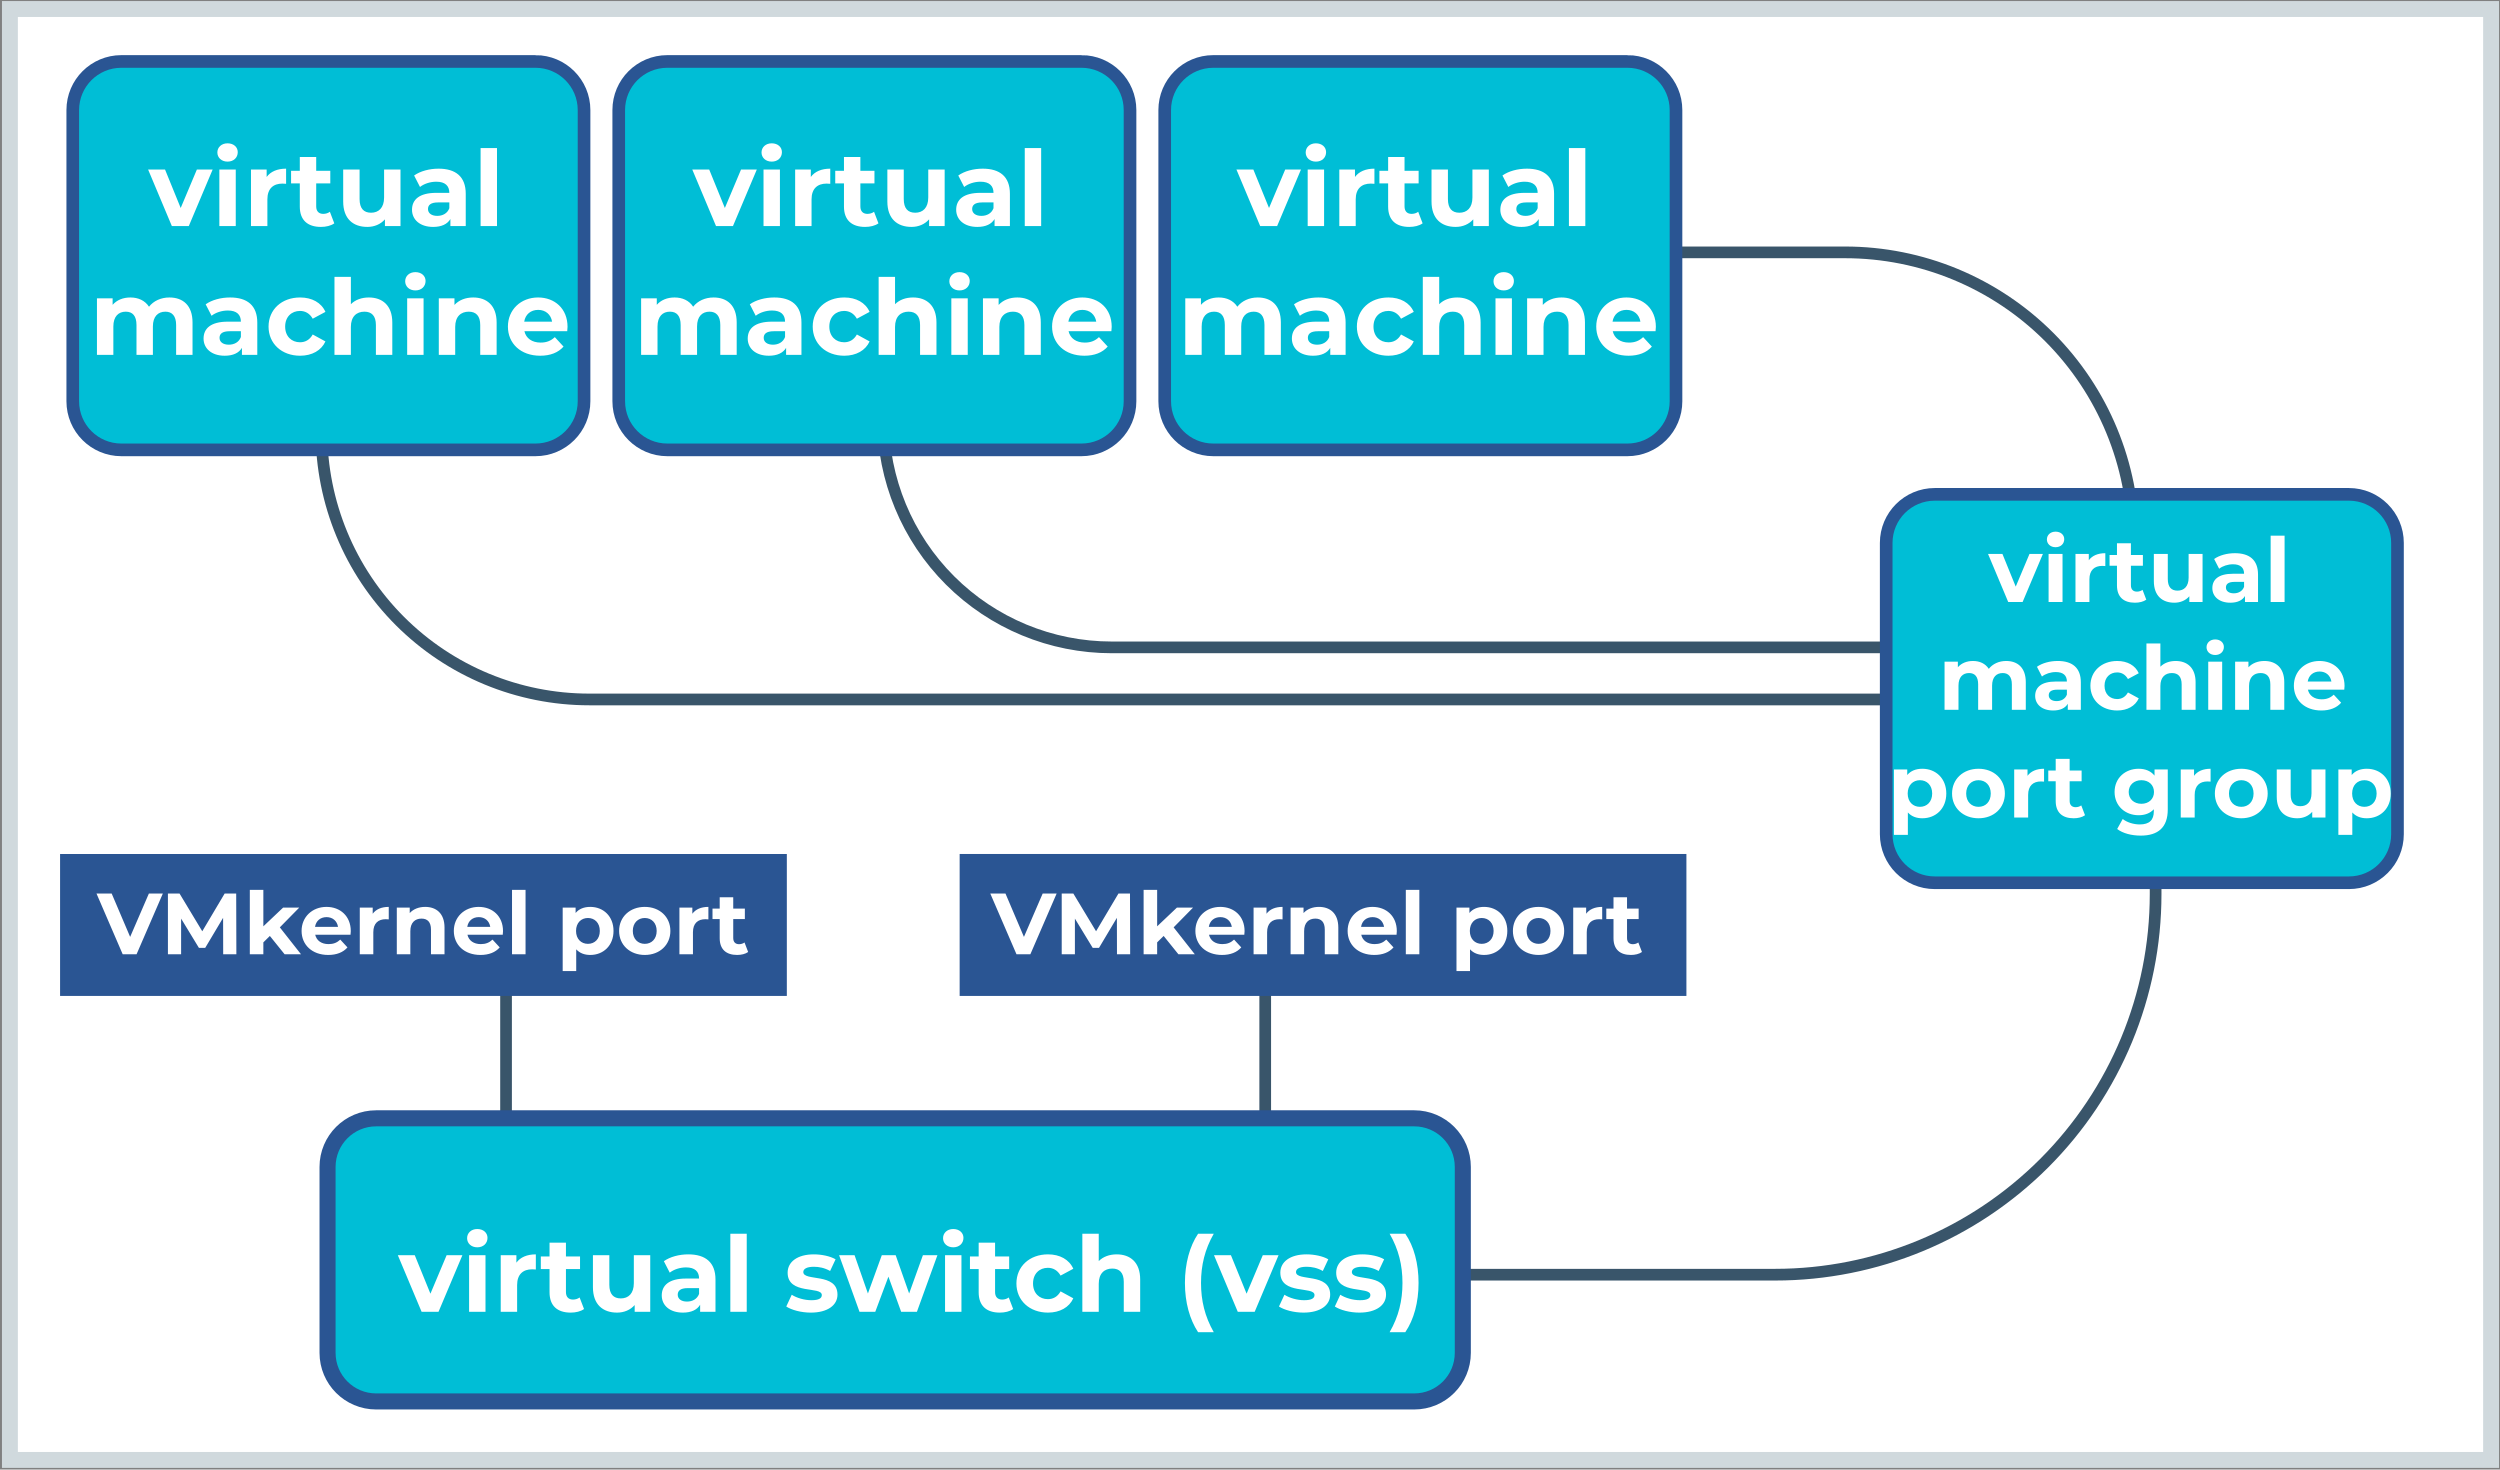
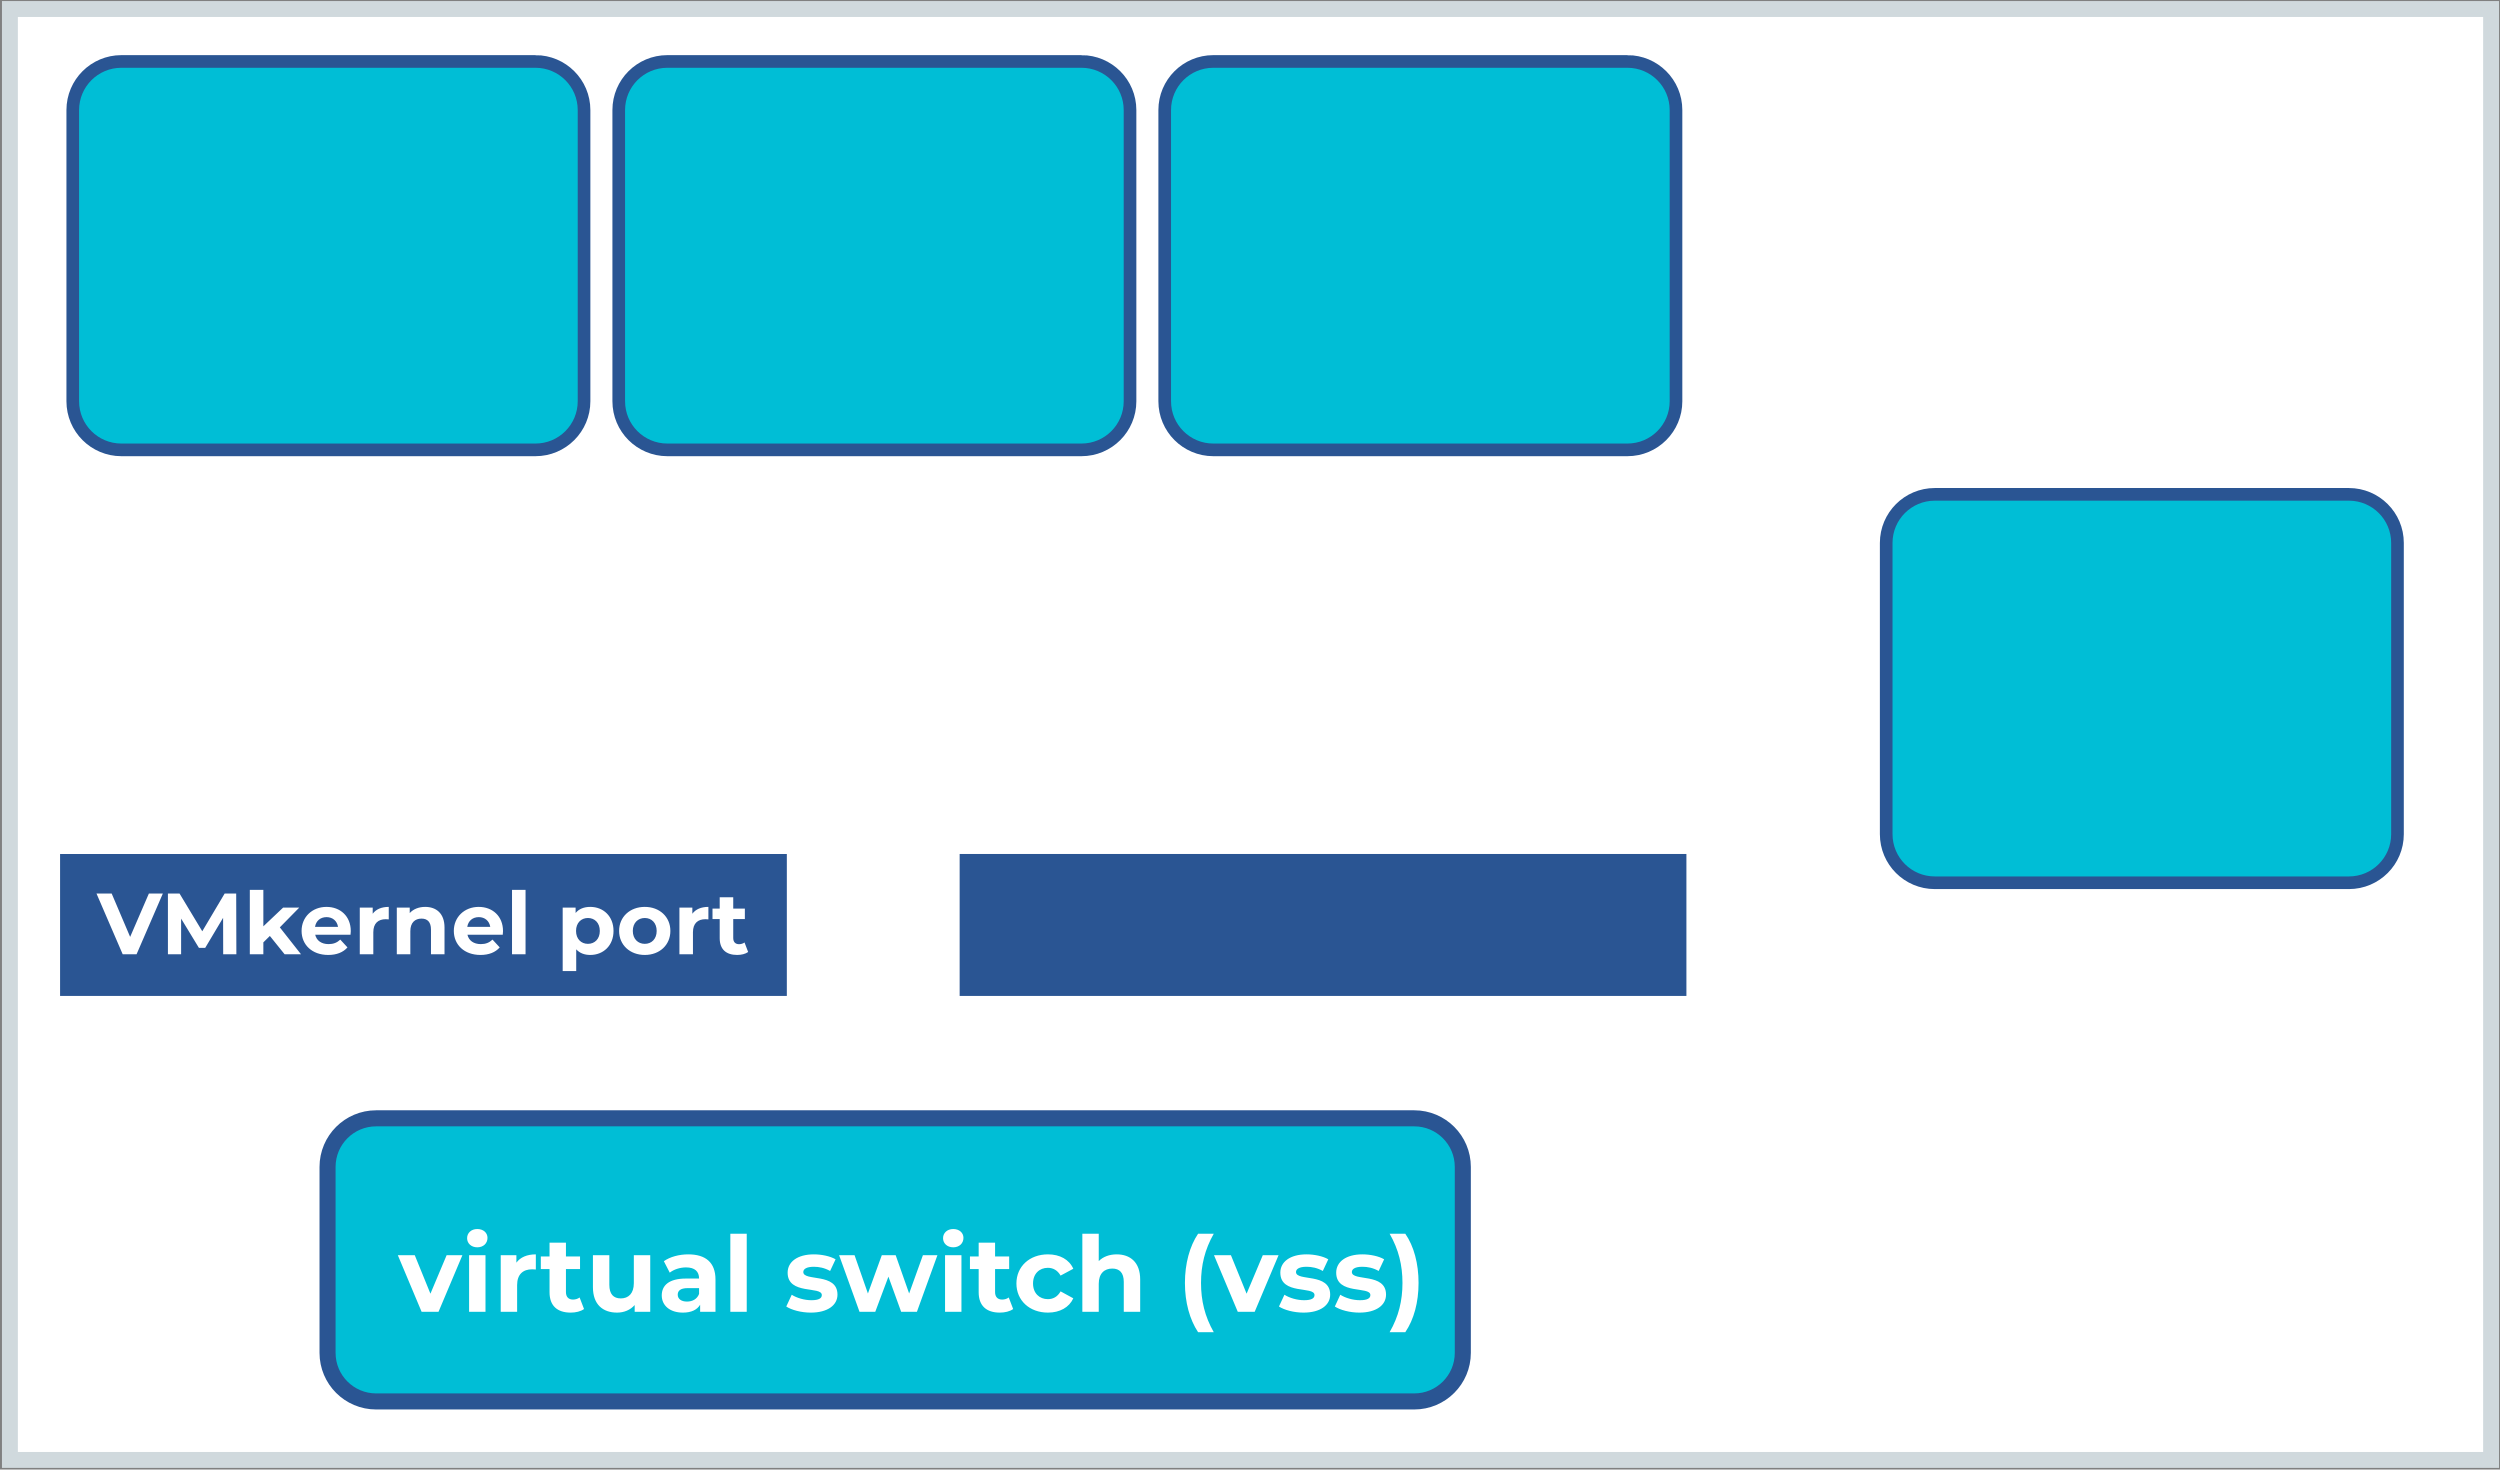
<svg xmlns="http://www.w3.org/2000/svg" width="951" height="559" fill="none">
  <rect width="100%" height="100%" fill="#808080" stroke="none" />
  <path d="M947.609 3.43H3.77V555.36H947.609V3.43z" fill="#fff" stroke="#D0D9DD" stroke-width="6.05" stroke-miterlimit="10" />
-   <path d="M819.998 294.262v45.87c-.002 38.388-15.252 75.204-42.395 102.35-27.143 27.147-63.956 42.402-102.345 42.41h-144.52M335.898 159.262c0 23.074 9.166 45.202 25.482 61.518 16.316 16.316 38.445 25.482 61.518 25.482h331.32M628.648 96h73.19c29.116 0 57.039 11.566 77.627 32.154 20.587 20.588 32.153 48.511 32.153 77.626" stroke="#39556A" stroke-width="4.45" stroke-linecap="round" stroke-linejoin="round" />
-   <path d="M122.281 164.211c.003 27.014 10.735 52.921 29.837 72.023 19.102 19.102 45.009 29.834 72.023 29.837h524.18M481.289 441.128v-91.98M192.5 441.128v-91.98" stroke="#39556A" stroke-width="4.45" stroke-linecap="round" stroke-linejoin="round" />
  <path d="M203.69 23.379H46.16c-10.206 0-18.48 8.274-18.48 18.48V152.649c0 10.206 8.274 18.48 18.48 18.48H203.69c10.206 0 18.48-8.274 18.48-18.48V41.859c0-10.206-8.274-18.48-18.48-18.48zM411.381 23.379h-157.53c-10.206 0-18.48 8.274-18.48 18.48V152.649c0 10.206 8.274 18.48 18.48 18.48h157.53c10.206 0 18.48-8.274 18.48-18.48V41.859c0-10.206-8.274-18.48-18.48-18.48z" fill="#00BED6" stroke="#2A5593" stroke-width="4.81" stroke-miterlimit="10" />
  <path d="M537.972 425.41h-394.89c-10.207 0-18.48 8.274-18.48 18.48v70.74c0 10.206 8.273 18.48 18.48 18.48h394.89c10.206 0 18.48-8.274 18.48-18.48v-70.74c0-10.206-8.274-18.48-18.48-18.48z" fill="#00BED6" stroke="#2A5593" stroke-width="6.11" stroke-miterlimit="10" />
  <path d="M169.896 477.48l-6.16 14.64-5.96-14.64h-6.44l9.04 21.52h6.44l9.08-21.52h-6zm11.667-3c2.32 0 3.88-1.52 3.88-3.6 0-1.92-1.56-3.36-3.88-3.36s-3.88 1.52-3.88 3.48 1.56 3.48 3.88 3.48zm-3.12 24.52h6.24v-21.52h-6.24V499zm17.991-18.68v-2.84h-5.96V499h6.24v-10.16c0-4.12 2.28-6 5.72-6 .48 0 .88.04 1.4.08v-5.76c-3.32 0-5.88 1.08-7.4 3.16zm24.052 13.24c-.68.52-1.6.8-2.52.8-1.68 0-2.68-1-2.68-2.84v-8.76h5.36v-4.8h-5.36v-5.24h-6.24v5.24h-3.32v4.8h3.32v8.84c0 5.12 2.96 7.72 8.04 7.72 1.92 0 3.8-.44 5.08-1.36l-1.68-4.4zm20.623-16.08v10.64c0 3.96-2.08 5.8-4.96 5.8-2.76 0-4.36-1.6-4.36-5.2v-11.24h-6.24v12.16c0 6.64 3.8 9.68 9.2 9.68 2.64 0 5.04-1 6.68-2.88V499h5.92v-21.52h-6.24zm20.701-.32c-3.44 0-6.92.92-9.28 2.6l2.24 4.36c1.56-1.24 3.92-2 6.2-2 3.36 0 4.96 1.56 4.96 4.24h-4.96c-6.56 0-9.24 2.64-9.24 6.44 0 3.72 3 6.52 8.04 6.52 3.16 0 5.4-1.04 6.56-3V499h5.84v-12.28c0-6.52-3.8-9.56-10.36-9.56zm-.48 17.96c-2.2 0-3.52-1.04-3.52-2.6 0-1.44.92-2.52 3.84-2.52h4.28v2.2c-.72 1.96-2.52 2.92-4.6 2.92zm16.488 3.88h6.24v-29.68h-6.24V499zm30.599.32c6.44 0 10.16-2.84 10.16-6.84 0-8.48-13-4.92-13-8.6 0-1.12 1.2-2 4-2 1.96 0 4.08.4 6.2 1.6l2.08-4.44c-2.04-1.2-5.32-1.88-8.28-1.88-6.28 0-9.96 2.88-9.96 6.96 0 8.6 13 5 13 8.52 0 1.2-1.08 1.96-3.96 1.96-2.64 0-5.56-.84-7.48-2.08l-2.08 4.48c2 1.32 5.68 2.32 9.32 2.32zm42.659-21.84l-5.24 14.56-5.12-14.56h-5.28l-5.28 14.56-5.08-14.56h-5.88l7.76 21.52h6l5-13.36 4.84 13.36h6l7.8-21.52h-5.52zm11.541-3c2.32 0 3.88-1.52 3.88-3.6 0-1.92-1.56-3.36-3.88-3.36s-3.88 1.52-3.88 3.48 1.56 3.48 3.88 3.48zm-3.12 24.52h6.24v-21.52h-6.24V499zm24.231-5.44c-.68.52-1.6.8-2.52.8-1.68 0-2.68-1-2.68-2.84v-8.76h5.36v-4.8h-5.36v-5.24h-6.24v5.24h-3.32v4.8h3.32v8.84c0 5.12 2.96 7.72 8.04 7.72 1.92 0 3.8-.44 5.08-1.36l-1.68-4.4zm14.919 5.76c4.52 0 8.08-2 9.64-5.44l-4.84-2.64c-1.16 2.08-2.88 2.96-4.84 2.96-3.16 0-5.64-2.2-5.64-5.96s2.48-5.96 5.64-5.96c1.96 0 3.68.92 4.84 2.96l4.84-2.6c-1.56-3.52-5.12-5.48-9.64-5.48-7 0-12 4.6-12 11.08s5 11.08 12 11.08zm26.157-22.16c-2.76 0-5.16.88-6.84 2.56v-10.4h-6.24V499h6.24v-10.64c0-3.96 2.16-5.8 5.16-5.8 2.76 0 4.36 1.6 4.36 5.08V499h6.24v-12.32c0-6.56-3.84-9.52-8.92-9.52zm30.944 29.6h5.96c-3.4-6-4.84-12-4.84-18.72 0-6.72 1.44-12.72 4.84-18.72h-5.96c-3.2 4.76-5 11.36-5 18.72 0 7.36 1.8 13.88 5 18.72zm24.617-29.28l-6.16 14.64-5.96-14.64h-6.44l9.04 21.52h6.44l9.08-21.52h-6zm15.474 21.84c6.44 0 10.16-2.84 10.16-6.84 0-8.48-13-4.92-13-8.6 0-1.12 1.2-2 4-2 1.96 0 4.08.4 6.2 1.6l2.08-4.44c-2.04-1.2-5.32-1.88-8.28-1.88-6.28 0-9.96 2.88-9.96 6.96 0 8.6 13 5 13 8.52 0 1.2-1.08 1.96-3.96 1.96-2.64 0-5.56-.84-7.48-2.08l-2.08 4.48c2 1.32 5.68 2.32 9.32 2.32zm21.25 0c6.44 0 10.16-2.84 10.16-6.84 0-8.48-13-4.92-13-8.6 0-1.12 1.2-2 4-2 1.96 0 4.08.4 6.2 1.6l2.08-4.44c-2.04-1.2-5.32-1.88-8.28-1.88-6.28 0-9.96 2.88-9.96 6.96 0 8.6 13 5 13 8.52 0 1.2-1.08 1.96-3.96 1.96-2.64 0-5.56-.84-7.48-2.08l-2.08 4.48c2 1.32 5.68 2.32 9.32 2.32zm17.49 7.44c3.28-4.84 5.04-11.36 5.04-18.72 0-7.36-1.76-13.96-5.04-18.72h-5.96c3.44 6 4.88 12 4.88 18.72 0 6.72-1.44 12.72-4.88 18.72h5.96z" fill="#fff" />
  <path d="M619.069 23.379h-157.53c-10.207 0-18.48 8.274-18.48 18.48V152.649c0 10.206 8.273 18.48 18.48 18.48h157.53c10.206 0 18.48-8.274 18.48-18.48V41.859c0-10.206-8.274-18.48-18.48-18.48z" fill="#00BED6" stroke="#2A5593" stroke-width="4.81" stroke-miterlimit="10" />
-   <path d="M488.896 64.48l-6.16 14.64-5.96-14.64h-6.44l9.04 21.52h6.44l9.08-21.52h-6zm11.667-3c2.32 0 3.88-1.52 3.88-3.6 0-1.92-1.56-3.36-3.88-3.36s-3.88 1.52-3.88 3.48 1.56 3.48 3.88 3.48zM497.443 86h6.24V64.48h-6.24V86zm17.991-18.68v-2.84h-5.96V86h6.24V75.84c0-4.12 2.28-6 5.72-6 .48 0 .88.04 1.4.08v-5.76c-3.32 0-5.88 1.08-7.4 3.16zm24.052 13.24c-.68.52-1.6.8-2.52.8-1.68 0-2.68-1-2.68-2.84v-8.76h5.36v-4.8h-5.36v-5.24h-6.24v5.24h-3.32v4.8h3.32v8.84c0 5.12 2.96 7.72 8.04 7.72 1.92 0 3.8-.44 5.08-1.36l-1.68-4.4zm20.623-16.08v10.64c0 3.96-2.08 5.8-4.96 5.8-2.76 0-4.36-1.6-4.36-5.2V64.48h-6.24v12.16c0 6.64 3.8 9.68 9.2 9.68 2.64 0 5.04-1 6.68-2.88V86h5.92V64.48h-6.24zm20.701-.32c-3.44 0-6.92.92-9.28 2.6l2.24 4.36c1.56-1.24 3.92-2 6.2-2 3.36 0 4.96 1.56 4.96 4.24h-4.96c-6.56 0-9.24 2.64-9.24 6.44 0 3.72 3 6.52 8.04 6.52 3.16 0 5.4-1.04 6.56-3V86h5.84V73.72c0-6.52-3.8-9.56-10.36-9.56zm-.48 17.96c-2.2 0-3.52-1.04-3.52-2.6 0-1.44.92-2.52 3.84-2.52h4.28v2.2c-.72 1.96-2.52 2.92-4.6 2.92zM596.818 86h6.24V56.32h-6.24V86zM478.44 113.16c-3.24 0-6.04 1.32-7.76 3.52-1.52-2.36-4.08-3.52-7.08-3.52-2.76 0-5.16.96-6.76 2.8v-2.48h-5.96V135h6.24v-10.8c0-3.84 1.96-5.64 4.72-5.64 2.6 0 4.08 1.6 4.08 5.08V135h6.24v-10.8c0-3.84 1.96-5.64 4.76-5.64 2.52 0 4.08 1.6 4.08 5.08V135h6.24v-12.32c0-6.56-3.68-9.52-8.8-9.52zm23.073 0c-3.44 0-6.92.92-9.28 2.6l2.24 4.36c1.56-1.24 3.92-2 6.2-2 3.36 0 4.96 1.56 4.96 4.24h-4.96c-6.56 0-9.24 2.64-9.24 6.44 0 3.72 3 6.52 8.04 6.52 3.16 0 5.4-1.04 6.56-3V135h5.84v-12.28c0-6.52-3.8-9.56-10.36-9.56zm-.48 17.96c-2.2 0-3.52-1.04-3.52-2.6 0-1.44.92-2.52 3.84-2.52h4.28v2.2c-.72 1.96-2.52 2.92-4.6 2.92zm27.122 4.2c4.52 0 8.08-2 9.64-5.44l-4.84-2.64c-1.16 2.08-2.88 2.96-4.84 2.96-3.16 0-5.64-2.2-5.64-5.96s2.48-5.96 5.64-5.96c1.96 0 3.68.92 4.84 2.96l4.84-2.6c-1.56-3.52-5.12-5.48-9.64-5.48-7 0-12 4.6-12 11.08s5 11.08 12 11.08zm26.157-22.16c-2.76 0-5.16.88-6.84 2.56v-10.4h-6.24V135h6.24v-10.64c0-3.96 2.16-5.8 5.16-5.8 2.76 0 4.36 1.6 4.36 5.08V135h6.24v-12.32c0-6.56-3.84-9.52-8.92-9.52zm17.696-2.68c2.32 0 3.88-1.52 3.88-3.6 0-1.92-1.56-3.36-3.88-3.36s-3.88 1.52-3.88 3.48 1.56 3.48 3.88 3.48zm-3.12 24.52h6.24v-21.52h-6.24V135zm25.111-21.84c-2.92 0-5.44 1-7.12 2.84v-2.52h-5.96V135h6.24v-10.64c0-3.96 2.16-5.8 5.16-5.8 2.76 0 4.36 1.6 4.36 5.08V135h6.24v-12.32c0-6.56-3.84-9.52-8.92-9.52zm35.891 11.16c0-6.92-4.88-11.16-11.2-11.16-6.56 0-11.48 4.64-11.48 11.08 0 6.4 4.84 11.08 12.28 11.08 3.88 0 6.88-1.2 8.88-3.48l-3.32-3.6c-1.48 1.4-3.12 2.08-5.4 2.08-3.28 0-5.56-1.64-6.16-4.32h16.28c.04-.52.12-1.2.12-1.68zm-11.16-6.44c2.8 0 4.84 1.76 5.28 4.48h-10.6c.44-2.76 2.48-4.48 5.32-4.48zM281.896 64.48l-6.16 14.64-5.96-14.64h-6.44l9.04 21.52h6.44l9.08-21.52h-6zm11.667-3c2.32 0 3.88-1.52 3.88-3.6 0-1.92-1.56-3.36-3.88-3.36s-3.88 1.52-3.88 3.48 1.56 3.48 3.88 3.48zM290.443 86h6.24V64.48h-6.24V86zm17.991-18.68v-2.84h-5.96V86h6.24V75.84c0-4.12 2.28-6 5.72-6 .48 0 .88.04 1.4.08v-5.76c-3.32 0-5.88 1.08-7.4 3.16zm24.052 13.24c-.68.52-1.6.8-2.52.8-1.68 0-2.68-1-2.68-2.84v-8.76h5.36v-4.8h-5.36v-5.24h-6.24v5.24h-3.32v4.8h3.32v8.84c0 5.12 2.96 7.72 8.04 7.72 1.92 0 3.8-.44 5.08-1.36l-1.68-4.4zm20.623-16.08v10.64c0 3.96-2.08 5.8-4.96 5.8-2.76 0-4.36-1.6-4.36-5.2V64.48h-6.24v12.16c0 6.64 3.8 9.68 9.2 9.68 2.64 0 5.04-1 6.68-2.88V86h5.92V64.48h-6.24zm20.701-.32c-3.44 0-6.92.92-9.28 2.6l2.24 4.36c1.56-1.24 3.92-2 6.2-2 3.36 0 4.96 1.56 4.96 4.24h-4.96c-6.56 0-9.24 2.64-9.24 6.44 0 3.72 3 6.52 8.04 6.52 3.16 0 5.4-1.04 6.56-3V86h5.84V73.72c0-6.52-3.8-9.56-10.36-9.56zm-.48 17.96c-2.2 0-3.52-1.04-3.52-2.6 0-1.44.92-2.52 3.84-2.52h4.28v2.2c-.72 1.96-2.52 2.92-4.6 2.92zM389.818 86h6.24V56.32h-6.24V86zM271.44 113.16c-3.24 0-6.04 1.32-7.76 3.52-1.52-2.36-4.08-3.52-7.08-3.52-2.76 0-5.16.96-6.76 2.8v-2.48h-5.96V135h6.24v-10.8c0-3.84 1.96-5.64 4.72-5.64 2.6 0 4.08 1.6 4.08 5.08V135h6.24v-10.8c0-3.84 1.96-5.64 4.76-5.64 2.52 0 4.08 1.6 4.08 5.08V135h6.24v-12.32c0-6.56-3.68-9.52-8.8-9.52zm23.073 0c-3.44 0-6.92.92-9.28 2.6l2.24 4.36c1.56-1.24 3.92-2 6.2-2 3.36 0 4.96 1.56 4.96 4.24h-4.96c-6.56 0-9.24 2.64-9.24 6.44 0 3.72 3 6.52 8.04 6.52 3.16 0 5.4-1.04 6.56-3V135h5.84v-12.28c0-6.52-3.8-9.56-10.36-9.56zm-.48 17.96c-2.2 0-3.52-1.04-3.52-2.6 0-1.44.92-2.52 3.84-2.52h4.28v2.2c-.72 1.96-2.52 2.92-4.6 2.92zm27.122 4.2c4.52 0 8.08-2 9.64-5.44l-4.84-2.64c-1.16 2.08-2.88 2.96-4.84 2.96-3.16 0-5.64-2.2-5.64-5.96s2.48-5.96 5.64-5.96c1.96 0 3.68.92 4.84 2.96l4.84-2.6c-1.56-3.52-5.12-5.48-9.64-5.48-7 0-12 4.6-12 11.08s5 11.08 12 11.08zm26.157-22.16c-2.76 0-5.16.88-6.84 2.56v-10.4h-6.24V135h6.24v-10.64c0-3.96 2.16-5.8 5.16-5.8 2.76 0 4.36 1.6 4.36 5.08V135h6.24v-12.32c0-6.56-3.84-9.52-8.92-9.52zm17.696-2.68c2.32 0 3.88-1.52 3.88-3.6 0-1.92-1.56-3.36-3.88-3.36s-3.88 1.52-3.88 3.48 1.56 3.48 3.88 3.48zm-3.12 24.52h6.24v-21.52h-6.24V135zm25.111-21.84c-2.92 0-5.44 1-7.12 2.84v-2.52h-5.96V135h6.24v-10.64c0-3.96 2.16-5.8 5.16-5.8 2.76 0 4.36 1.6 4.36 5.08V135h6.24v-12.32c0-6.56-3.84-9.52-8.92-9.52zm35.891 11.16c0-6.92-4.88-11.16-11.2-11.16-6.56 0-11.48 4.64-11.48 11.08 0 6.4 4.84 11.08 12.28 11.08 3.88 0 6.88-1.2 8.88-3.48l-3.32-3.6c-1.48 1.4-3.12 2.08-5.4 2.08-3.28 0-5.56-1.64-6.16-4.32h16.28c.04-.52.12-1.2.12-1.68zm-11.16-6.44c2.8 0 4.84 1.76 5.28 4.48h-10.6c.44-2.76 2.48-4.48 5.32-4.48zM74.896 64.48l-6.16 14.64-5.96-14.64h-6.44L65.376 86h6.44l9.08-21.52h-6zm11.666-3c2.32 0 3.88-1.52 3.88-3.6 0-1.92-1.56-3.36-3.88-3.36s-3.88 1.52-3.88 3.48 1.56 3.48 3.88 3.48zM83.442 86h6.24V64.48h-6.24V86zm17.991-18.68v-2.84h-5.96V86h6.24V75.84c0-4.12 2.28-6 5.72-6 .48 0 .88.04 1.4.08v-5.76c-3.32 0-5.88 1.08-7.4 3.16zm24.052 13.24c-.68.52-1.6.8-2.52.8-1.68 0-2.68-1-2.68-2.84v-8.76h5.36v-4.8h-5.36v-5.24h-6.24v5.24h-3.32v4.8h3.32v8.84c0 5.12 2.96 7.72 8.04 7.72 1.92 0 3.8-.44 5.08-1.36l-1.68-4.4zm20.623-16.08v10.64c0 3.96-2.08 5.8-4.96 5.8-2.76 0-4.36-1.6-4.36-5.2V64.48h-6.24v12.16c0 6.64 3.8 9.68 9.2 9.68 2.64 0 5.04-1 6.68-2.88V86h5.92V64.48h-6.24zm20.701-.32c-3.44 0-6.92.92-9.28 2.6l2.24 4.36c1.56-1.24 3.92-2 6.2-2 3.36 0 4.96 1.56 4.96 4.24h-4.96c-6.56 0-9.24 2.64-9.24 6.44 0 3.72 3 6.52 8.04 6.52 3.16 0 5.4-1.04 6.56-3V86h5.84V73.72c0-6.52-3.8-9.56-10.36-9.56zm-.48 17.96c-2.2 0-3.52-1.04-3.52-2.6 0-1.44.92-2.52 3.84-2.52h4.28v2.2c-.72 1.96-2.52 2.92-4.6 2.92zM182.818 86h6.24V56.32h-6.24V86zM64.44 113.16c-3.24 0-6.04 1.32-7.76 3.52-1.52-2.36-4.08-3.52-7.08-3.52-2.76 0-5.16.96-6.76 2.8v-2.48h-5.96V135h6.24v-10.8c0-3.84 1.96-5.64 4.72-5.64 2.6 0 4.08 1.6 4.08 5.08V135h6.24v-10.8c0-3.84 1.96-5.64 4.76-5.64 2.52 0 4.08 1.6 4.08 5.08V135h6.24v-12.32c0-6.56-3.68-9.52-8.8-9.52zm23.073 0c-3.44 0-6.92.92-9.28 2.6l2.24 4.36c1.56-1.24 3.92-2 6.2-2 3.36 0 4.96 1.56 4.96 4.24h-4.96c-6.56 0-9.24 2.64-9.24 6.44 0 3.72 3 6.52 8.04 6.52 3.16 0 5.4-1.04 6.56-3V135h5.84v-12.28c0-6.52-3.8-9.56-10.36-9.56zm-.48 17.96c-2.2 0-3.52-1.04-3.52-2.6 0-1.44.92-2.52 3.84-2.52h4.28v2.2c-.72 1.96-2.52 2.92-4.6 2.92zm27.122 4.2c4.52 0 8.08-2 9.64-5.44l-4.84-2.64c-1.16 2.08-2.88 2.96-4.84 2.96-3.16 0-5.64-2.2-5.64-5.96s2.48-5.96 5.64-5.96c1.96 0 3.68.92 4.84 2.96l4.84-2.6c-1.56-3.52-5.12-5.48-9.64-5.48-7 0-12 4.6-12 11.08s5 11.08 12 11.08zm26.157-22.16c-2.76 0-5.16.88-6.84 2.56v-10.4h-6.24V135h6.24v-10.64c0-3.96 2.16-5.8 5.16-5.8 2.76 0 4.36 1.6 4.36 5.08V135h6.24v-12.32c0-6.56-3.84-9.52-8.92-9.52zm17.696-2.68c2.32 0 3.88-1.52 3.88-3.6 0-1.92-1.56-3.36-3.88-3.36s-3.88 1.52-3.88 3.48 1.56 3.48 3.88 3.48zm-3.12 24.52h6.24v-21.52h-6.24V135zm25.111-21.84c-2.92 0-5.44 1-7.12 2.84v-2.52h-5.96V135h6.24v-10.64c0-3.96 2.16-5.8 5.16-5.8 2.76 0 4.36 1.6 4.36 5.08V135h6.24v-12.32c0-6.56-3.84-9.52-8.92-9.52zm35.891 11.16c0-6.92-4.88-11.16-11.2-11.16-6.56 0-11.48 4.64-11.48 11.08 0 6.4 4.84 11.08 12.28 11.08 3.88 0 6.88-1.2 8.88-3.48l-3.32-3.6c-1.48 1.4-3.12 2.08-5.4 2.08-3.28 0-5.56-1.64-6.16-4.32h16.28c.04-.52.12-1.2.12-1.68zm-11.16-6.44c2.8 0 4.84 1.76 5.28 4.48h-10.6c.44-2.76 2.48-4.48 5.32-4.48z" fill="#fff" />
  <path d="M893.522 188.051h-157.53c-10.207 0-18.48 8.274-18.48 18.48v110.79c0 10.206 8.273 18.48 18.48 18.48h157.53c10.206 0 18.48-8.274 18.48-18.48v-110.79c0-10.206-8.274-18.48-18.48-18.48z" fill="#00BED6" stroke="#2A5593" stroke-width="4.81" stroke-miterlimit="10" />
  <path d="M299.312 324.852H22.852v54H299.312v-54z" fill="#2A5593" />
  <path d="M56.635 339.9l-7.128 16.5-7.029-16.5h-5.775l9.966 23.1h5.28l9.999-23.1h-5.313zM89.914 363l-.066-23.1h-4.389l-8.514 14.355-8.646-14.355h-4.422V363h5.016v-13.563l6.765 11.121h2.409l6.798-11.418.033 13.86h5.016zm18.35 0h6.237l-8.052-10.23 7.392-7.524h-6.138l-7.524 7.128v-13.86h-5.148V363h5.148v-4.521l2.475-2.442 5.61 6.963zm25.17-8.811c0-5.709-4.026-9.207-9.24-9.207-5.412 0-9.471 3.828-9.471 9.141 0 5.28 3.993 9.141 10.131 9.141 3.201 0 5.676-.99 7.326-2.871l-2.739-2.97c-1.221 1.155-2.574 1.716-4.455 1.716-2.706 0-4.587-1.353-5.082-3.564h13.431c.033-.429.099-.99.099-1.386zm-9.207-5.313c2.31 0 3.993 1.452 4.356 3.696h-8.745c.363-2.277 2.046-3.696 4.389-3.696zm17.551-1.287v-2.343h-4.917V363h5.148v-8.382c0-3.399 1.881-4.95 4.719-4.95.396 0 .726.033 1.155.066v-4.752c-2.739 0-4.851.891-6.105 2.607zm19.957-2.607c-2.409 0-4.488.825-5.874 2.343v-2.079h-4.917V363h5.148v-8.778c0-3.267 1.782-4.785 4.257-4.785 2.277 0 3.597 1.32 3.597 4.191V363h5.148v-10.164c0-5.412-3.168-7.854-7.359-7.854zm29.61 9.207c0-5.709-4.026-9.207-9.24-9.207-5.412 0-9.471 3.828-9.471 9.141 0 5.28 3.993 9.141 10.131 9.141 3.201 0 5.676-.99 7.326-2.871l-2.739-2.97c-1.221 1.155-2.574 1.716-4.455 1.716-2.706 0-4.587-1.353-5.082-3.564h13.431c.033-.429.099-.99.099-1.386zm-9.207-5.313c2.31 0 3.993 1.452 4.356 3.696h-8.745c.363-2.277 2.046-3.696 4.389-3.696zM194.772 363h5.148v-24.486h-5.148V363zm29.766-18.018c-2.376 0-4.29.759-5.577 2.31v-2.046h-4.917v24.156h5.148v-8.283c1.32 1.452 3.135 2.145 5.346 2.145 4.983 0 8.844-3.564 8.844-9.141s-3.861-9.141-8.844-9.141zm-.891 14.058c-2.574 0-4.521-1.848-4.521-4.917s1.947-4.917 4.521-4.917 4.521 1.848 4.521 4.917-1.947 4.917-4.521 4.917zm21.629 4.224c5.643 0 9.735-3.795 9.735-9.141s-4.092-9.141-9.735-9.141-9.768 3.795-9.768 9.141 4.125 9.141 9.768 9.141zm0-4.224c-2.574 0-4.554-1.848-4.554-4.917s1.98-4.917 4.554-4.917c2.574 0 4.521 1.848 4.521 4.917s-1.947 4.917-4.521 4.917zm18.093-11.451v-2.343h-4.917V363h5.148v-8.382c0-3.399 1.881-4.95 4.719-4.95.396 0 .726.033 1.155.066v-4.752c-2.739 0-4.851.891-6.105 2.607zm19.843 10.923c-.561.429-1.32.66-2.079.66-1.386 0-2.211-.825-2.211-2.343v-7.227h4.422v-3.96h-4.422v-4.323h-5.148v4.323h-2.739v3.96h2.739v7.293c0 4.224 2.442 6.369 6.633 6.369 1.584 0 3.135-.363 4.191-1.122l-1.386-3.63z" fill="#fff" />
  <path d="M641.511 324.852h-276.46v54h276.46v-54z" fill="#2A5593" />
-   <path d="M396.635 339.9l-7.128 16.5-7.029-16.5h-5.775l9.966 23.1h5.28l9.999-23.1h-5.313zm33.279 23.1l-.066-23.1h-4.389l-8.514 14.355-8.646-14.355h-4.422V363h5.016v-13.563l6.765 11.121h2.409l6.798-11.418.033 13.86h5.016zm18.35 0h6.237l-8.052-10.23 7.392-7.524h-6.138l-7.524 7.128v-13.86h-5.148V363h5.148v-4.521l2.475-2.442 5.61 6.963zm25.17-8.811c0-5.709-4.026-9.207-9.24-9.207-5.412 0-9.471 3.828-9.471 9.141 0 5.28 3.993 9.141 10.131 9.141 3.201 0 5.676-.99 7.326-2.871l-2.739-2.97c-1.221 1.155-2.574 1.716-4.455 1.716-2.706 0-4.587-1.353-5.082-3.564h13.431c.033-.429.099-.99.099-1.386zm-9.207-5.313c2.31 0 3.993 1.452 4.356 3.696h-8.745c.363-2.277 2.046-3.696 4.389-3.696zm17.551-1.287v-2.343h-4.917V363h5.148v-8.382c0-3.399 1.881-4.95 4.719-4.95.396 0 .726.033 1.155.066v-4.752c-2.739 0-4.851.891-6.105 2.607zm19.957-2.607c-2.409 0-4.488.825-5.874 2.343v-2.079h-4.917V363h5.148v-8.778c0-3.267 1.782-4.785 4.257-4.785 2.277 0 3.597 1.32 3.597 4.191V363h5.148v-10.164c0-5.412-3.168-7.854-7.359-7.854zm29.61 9.207c0-5.709-4.026-9.207-9.24-9.207-5.412 0-9.471 3.828-9.471 9.141 0 5.28 3.993 9.141 10.131 9.141 3.201 0 5.676-.99 7.326-2.871l-2.739-2.97c-1.221 1.155-2.574 1.716-4.455 1.716-2.706 0-4.587-1.353-5.082-3.564h13.431c.033-.429.099-.99.099-1.386zm-9.207-5.313c2.31 0 3.993 1.452 4.356 3.696h-8.745c.363-2.277 2.046-3.696 4.389-3.696zM534.772 363h5.148v-24.486h-5.148V363zm29.766-18.018c-2.376 0-4.29.759-5.577 2.31v-2.046h-4.917v24.156h5.148v-8.283c1.32 1.452 3.135 2.145 5.346 2.145 4.983 0 8.844-3.564 8.844-9.141s-3.861-9.141-8.844-9.141zm-.891 14.058c-2.574 0-4.521-1.848-4.521-4.917s1.947-4.917 4.521-4.917 4.521 1.848 4.521 4.917-1.947 4.917-4.521 4.917zm21.629 4.224c5.643 0 9.735-3.795 9.735-9.141s-4.092-9.141-9.735-9.141-9.768 3.795-9.768 9.141 4.125 9.141 9.768 9.141zm0-4.224c-2.574 0-4.554-1.848-4.554-4.917s1.98-4.917 4.554-4.917c2.574 0 4.521 1.848 4.521 4.917s-1.947 4.917-4.521 4.917zm18.093-11.451v-2.343h-4.917V363h5.148v-8.382c0-3.399 1.881-4.95 4.719-4.95.396 0 .726.033 1.155.066v-4.752c-2.739 0-4.851.891-6.105 2.607zm19.843 10.923c-.561.429-1.32.66-2.079.66-1.386 0-2.211-.825-2.211-2.343v-7.227h4.422v-3.96h-4.422v-4.323h-5.148v4.323h-2.739v3.96h2.739v7.293c0 4.224 2.442 6.369 6.633 6.369 1.584 0 3.135-.363 4.191-1.122l-1.386-3.63zM772.02 210.708l-5.236 12.444-5.066-12.444h-5.474L763.928 229h5.474l7.718-18.292h-5.1zm9.916-2.55c1.972 0 3.298-1.292 3.298-3.06 0-1.632-1.326-2.856-3.298-2.856s-3.298 1.292-3.298 2.958c0 1.666 1.326 2.958 3.298 2.958zM779.284 229h5.304v-18.292h-5.304V229zm15.293-15.878v-2.414h-5.066V229h5.304v-8.636c0-3.502 1.938-5.1 4.862-5.1.408 0 .748.034 1.19.068v-4.896c-2.822 0-4.998.918-6.29 2.686zm20.444 11.254c-.578.442-1.36.68-2.142.68-1.428 0-2.278-.85-2.278-2.414v-7.446h4.556v-4.08h-4.556v-4.454h-5.304v4.454h-2.822v4.08h2.822v7.514c0 4.352 2.516 6.562 6.834 6.562 1.632 0 3.23-.374 4.318-1.156l-1.428-3.74zm17.53-13.668v9.044c0 3.366-1.768 4.93-4.216 4.93-2.346 0-3.706-1.36-3.706-4.42v-9.554h-5.304v10.336c0 5.644 3.23 8.228 7.82 8.228 2.244 0 4.284-.85 5.678-2.448V229h5.032v-18.292h-5.304zm17.595-.272c-2.924 0-5.882.782-7.888 2.21l1.904 3.706c1.326-1.054 3.332-1.7 5.27-1.7 2.856 0 4.216 1.326 4.216 3.604h-4.216c-5.576 0-7.854 2.244-7.854 5.474 0 3.162 2.55 5.542 6.834 5.542 2.686 0 4.59-.884 5.576-2.55V229h4.964v-10.438c0-5.542-3.23-8.126-8.806-8.126zm-.408 15.266c-1.87 0-2.992-.884-2.992-2.21 0-1.224.782-2.142 3.264-2.142h3.638v1.87c-.612 1.666-2.142 2.482-3.91 2.482zM863.753 229h5.304v-25.228h-5.304V229zm-100.621 22.436c-2.754 0-5.134 1.122-6.596 2.992-1.292-2.006-3.468-2.992-6.018-2.992-2.346 0-4.386.816-5.746 2.38v-2.108h-5.066V270h5.304v-9.18c0-3.264 1.666-4.794 4.012-4.794 2.21 0 3.468 1.36 3.468 4.318V270h5.304v-9.18c0-3.264 1.666-4.794 4.046-4.794 2.142 0 3.468 1.36 3.468 4.318V270h5.304v-10.472c0-5.576-3.128-8.092-7.48-8.092zm19.612 0c-2.924 0-5.882.782-7.888 2.21l1.904 3.706c1.326-1.054 3.332-1.7 5.27-1.7 2.856 0 4.216 1.326 4.216 3.604h-4.216c-5.576 0-7.854 2.244-7.854 5.474 0 3.162 2.55 5.542 6.834 5.542 2.686 0 4.59-.884 5.576-2.55V270h4.964v-10.438c0-5.542-3.23-8.126-8.806-8.126zm-.408 15.266c-1.87 0-2.992-.884-2.992-2.21 0-1.224.782-2.142 3.264-2.142h3.638v1.87c-.612 1.666-2.142 2.482-3.91 2.482zm23.054 3.57c3.842 0 6.868-1.7 8.194-4.624l-4.114-2.244c-.986 1.768-2.448 2.516-4.114 2.516-2.686 0-4.794-1.87-4.794-5.066 0-3.196 2.108-5.066 4.794-5.066 1.666 0 3.128.782 4.114 2.516l4.114-2.21c-1.326-2.992-4.352-4.658-8.194-4.658-5.95 0-10.2 3.91-10.2 9.418 0 5.508 4.25 9.418 10.2 9.418zm22.233-18.836c-2.346 0-4.386.748-5.814 2.176v-8.84h-5.304V270h5.304v-9.044c0-3.366 1.836-4.93 4.386-4.93 2.346 0 3.706 1.36 3.706 4.318V270h5.304v-10.472c0-5.576-3.264-8.092-7.582-8.092zm15.041-2.278c1.972 0 3.298-1.292 3.298-3.06 0-1.632-1.326-2.856-3.298-2.856s-3.298 1.292-3.298 2.958c0 1.666 1.326 2.958 3.298 2.958zM840.012 270h5.304v-18.292h-5.304V270zm21.345-18.564c-2.482 0-4.624.85-6.052 2.414v-2.142h-5.066V270h5.304v-9.044c0-3.366 1.836-4.93 4.386-4.93 2.346 0 3.706 1.36 3.706 4.318V270h5.304v-10.472c0-5.576-3.264-8.092-7.582-8.092zm30.507 9.486c0-5.882-4.148-9.486-9.52-9.486-5.576 0-9.758 3.944-9.758 9.418 0 5.44 4.114 9.418 10.438 9.418 3.298 0 5.848-1.02 7.548-2.958l-2.822-3.06c-1.258 1.19-2.652 1.768-4.59 1.768-2.788 0-4.726-1.394-5.236-3.672h13.838c.034-.442.102-1.02.102-1.428zm-9.486-5.474c2.38 0 4.114 1.496 4.488 3.808h-9.01c.374-2.346 2.108-3.808 4.522-3.808zM731.26 292.436c-2.448 0-4.42.782-5.746 2.38v-2.108h-5.066v24.888h5.304v-8.534c1.36 1.496 3.23 2.21 5.508 2.21 5.134 0 9.112-3.672 9.112-9.418 0-5.746-3.978-9.418-9.112-9.418zm-.918 14.484c-2.652 0-4.658-1.904-4.658-5.066s2.006-5.066 4.658-5.066c2.652 0 4.658 1.904 4.658 5.066s-2.006 5.066-4.658 5.066zm22.285 4.352c5.814 0 10.03-3.91 10.03-9.418 0-5.508-4.216-9.418-10.03-9.418-5.814 0-10.064 3.91-10.064 9.418 0 5.508 4.25 9.418 10.064 9.418zm0-4.352c-2.652 0-4.692-1.904-4.692-5.066s2.04-5.066 4.692-5.066 4.658 1.904 4.658 5.066-2.006 5.066-4.658 5.066zm18.641-11.798v-2.414h-5.066V311h5.304v-8.636c0-3.502 1.938-5.1 4.862-5.1.408 0 .748.034 1.19.068v-4.896c-2.822 0-4.998.918-6.29 2.686zm20.445 11.254c-.578.442-1.36.68-2.142.68-1.428 0-2.278-.85-2.278-2.414v-7.446h4.556v-4.08h-4.556v-4.454h-5.304v4.454h-2.822v4.08h2.822v7.514c0 4.352 2.516 6.562 6.834 6.562 1.632 0 3.23-.374 4.318-1.156l-1.428-3.74zm27.872-13.668v2.346c-1.394-1.768-3.502-2.618-6.052-2.618-5.066 0-9.146 3.502-9.146 8.84s4.08 8.84 9.146 8.84c2.38 0 4.386-.748 5.78-2.278v.782c0 3.298-1.632 4.998-5.372 4.998-2.346 0-4.896-.816-6.46-2.074l-2.108 3.808c2.142 1.666 5.508 2.516 8.976 2.516 6.596 0 10.268-3.128 10.268-9.928v-15.232h-5.032zm-4.998 13.056c-2.788 0-4.828-1.802-4.828-4.488 0-2.686 2.04-4.488 4.828-4.488 2.788 0 4.794 1.802 4.794 4.488 0 2.686-2.006 4.488-4.794 4.488zm20.032-10.642v-2.414h-5.066V311h5.304v-8.636c0-3.502 1.938-5.1 4.862-5.1.408 0 .748.034 1.19.068v-4.896c-2.822 0-4.998.918-6.29 2.686zm17.982 16.15c5.814 0 10.03-3.91 10.03-9.418 0-5.508-4.216-9.418-10.03-9.418-5.814 0-10.064 3.91-10.064 9.418 0 5.508 4.25 9.418 10.064 9.418zm0-4.352c-2.652 0-4.692-1.904-4.692-5.066s2.04-5.066 4.692-5.066 4.658 1.904 4.658 5.066-2.006 5.066-4.658 5.066zm26.7-14.212v9.044c0 3.366-1.768 4.93-4.216 4.93-2.346 0-3.706-1.36-3.706-4.42v-9.554h-5.304v10.336c0 5.644 3.23 8.228 7.82 8.228 2.244 0 4.284-.85 5.678-2.448V311h5.032v-18.292h-5.304zm21.029-.272c-2.448 0-4.42.782-5.746 2.38v-2.108h-5.066v24.888h5.304v-8.534c1.36 1.496 3.23 2.21 5.508 2.21 5.134 0 9.112-3.672 9.112-9.418 0-5.746-3.978-9.418-9.112-9.418zm-.918 14.484c-2.652 0-4.658-1.904-4.658-5.066s2.006-5.066 4.658-5.066c2.652 0 4.658 1.904 4.658 5.066s-2.006 5.066-4.658 5.066z" fill="#fff" />
</svg>